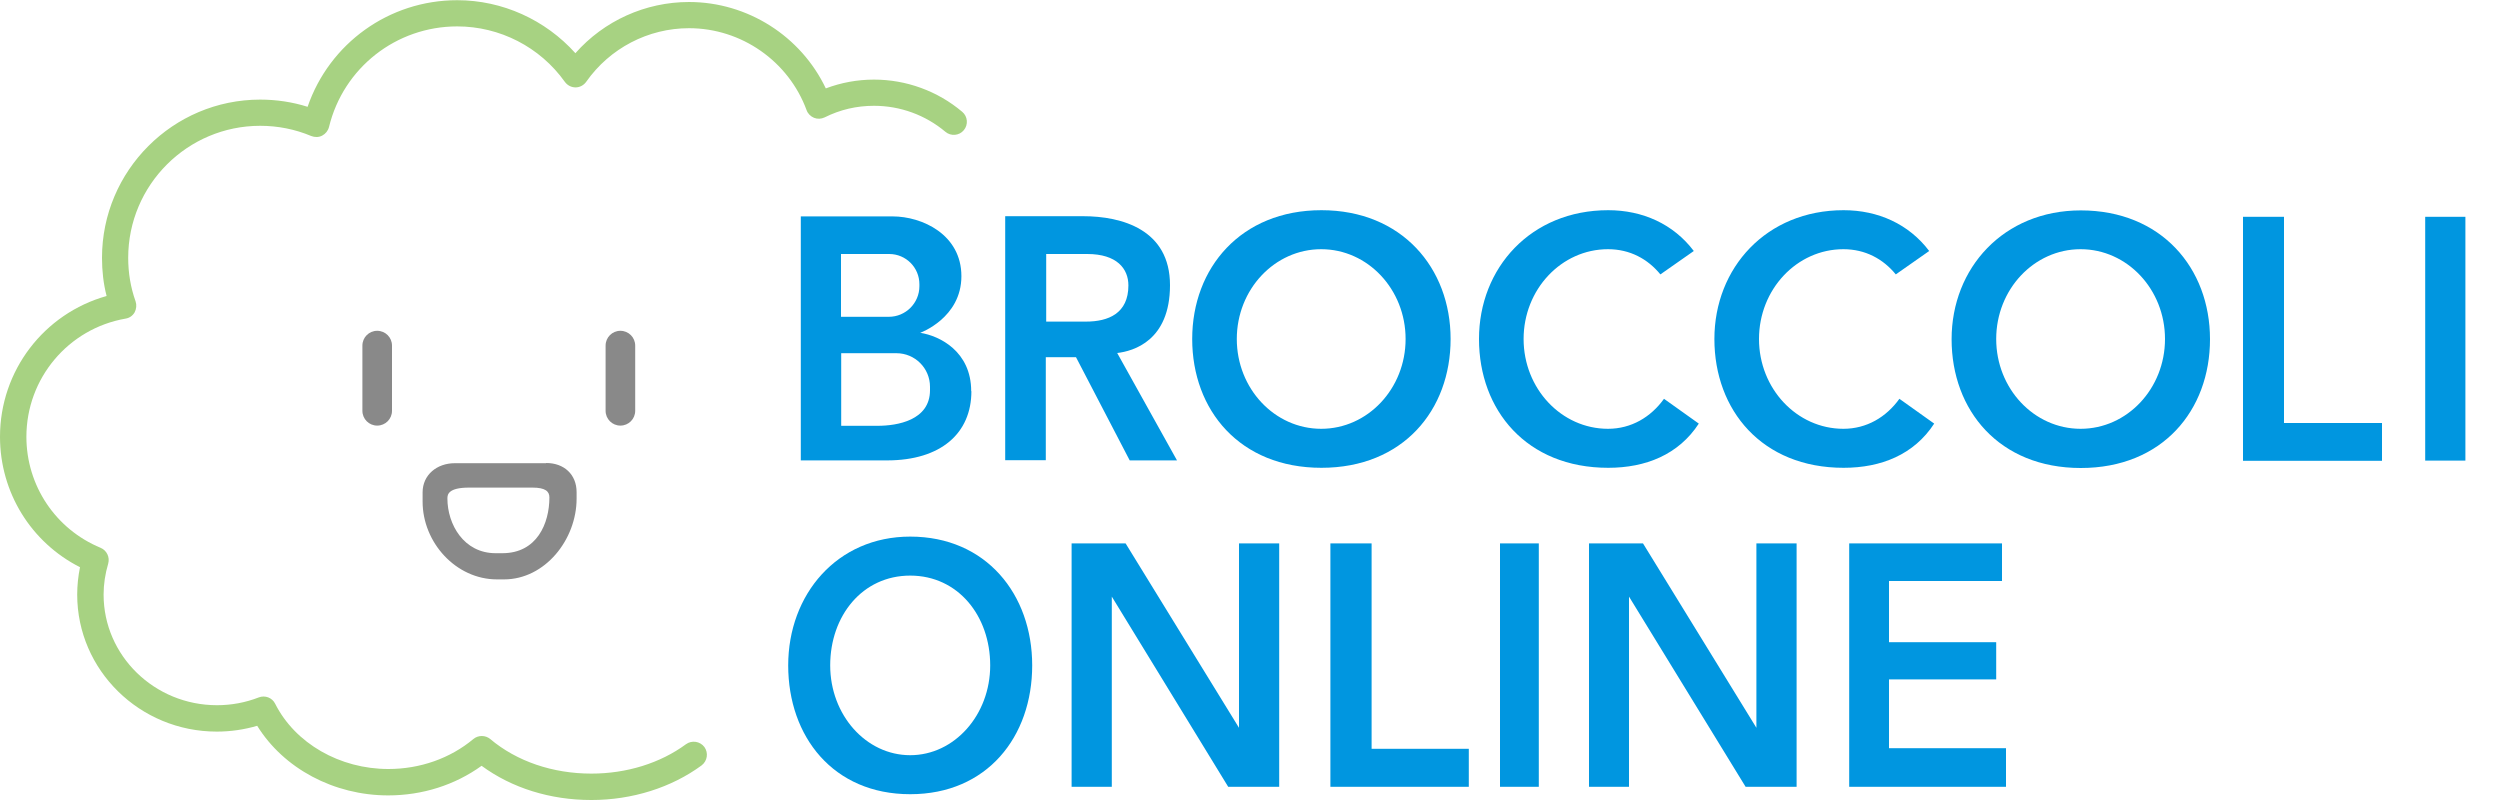
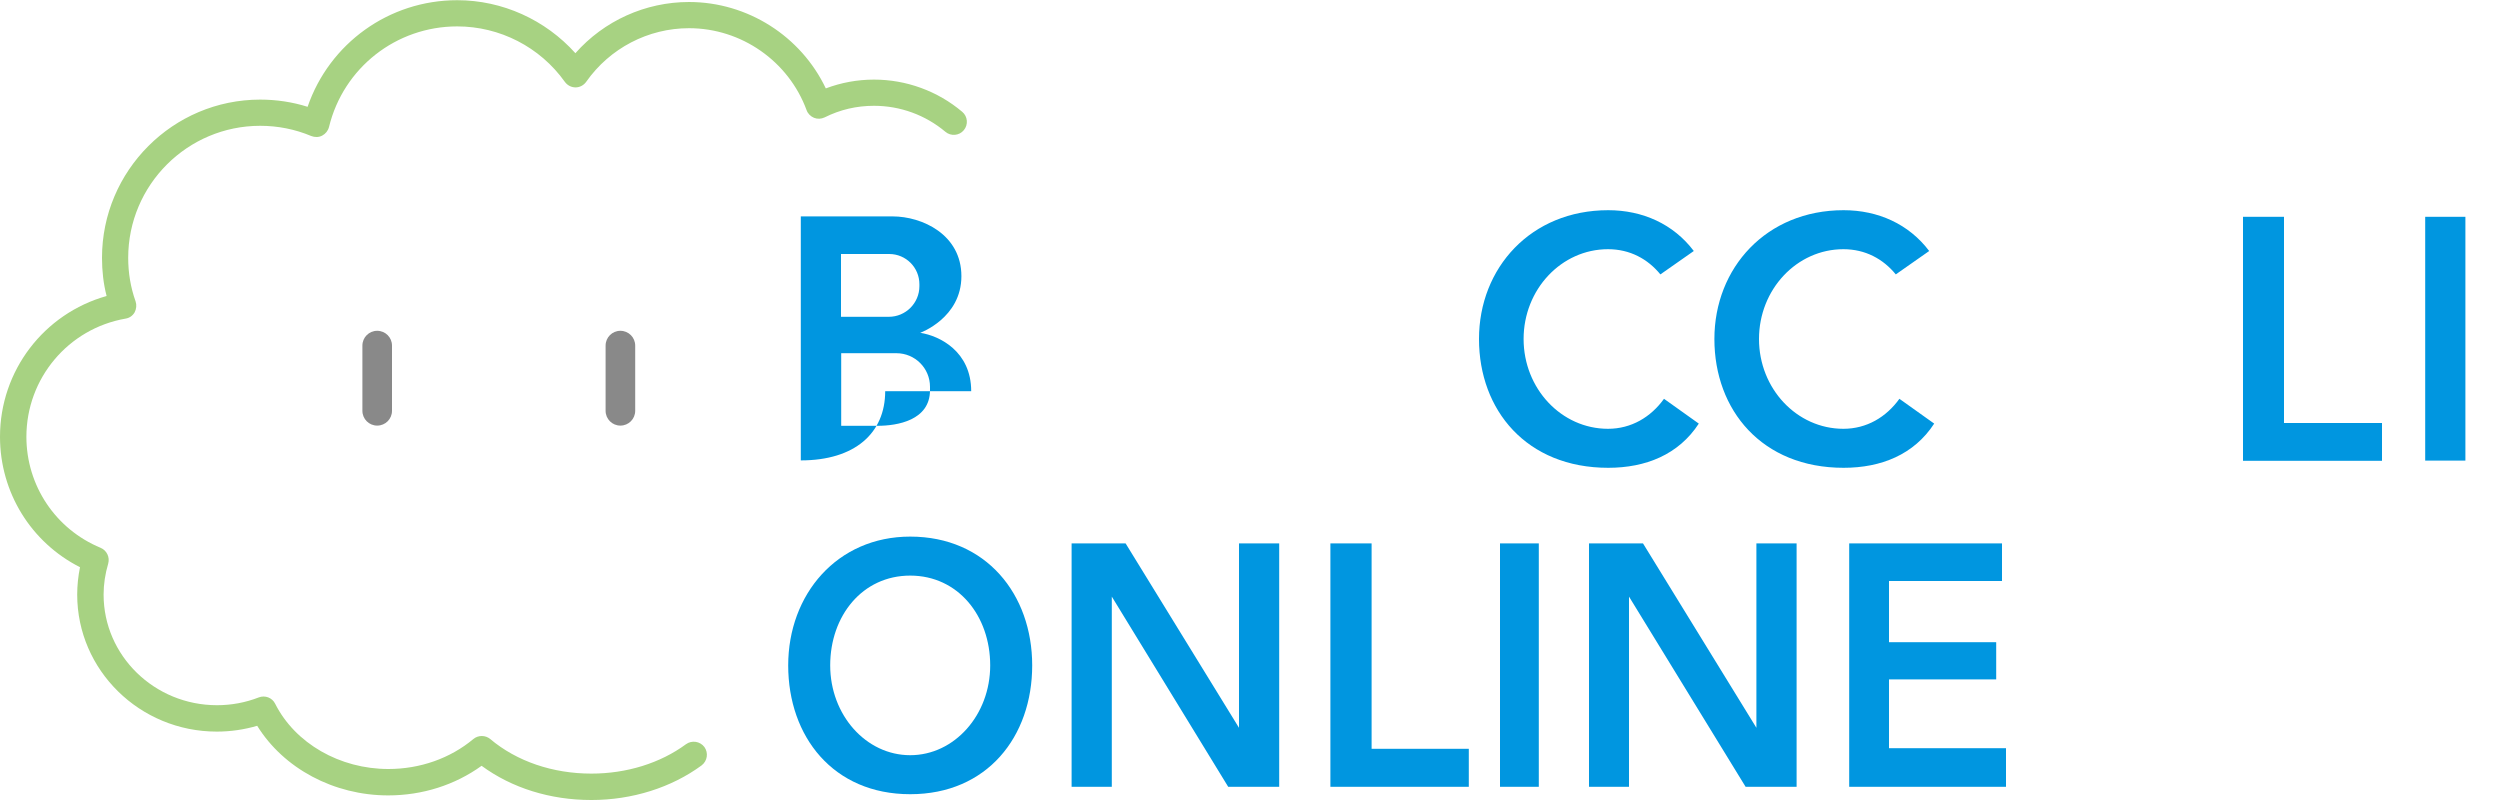
<svg xmlns="http://www.w3.org/2000/svg" id="Layer_2" version="1.1" viewBox="0 0 125 40">
  <defs>
    <style>
      .st0 {
        fill: #0096e0;
      }

      .st1 {
        fill: #898989;
      }

      .st2 {
        fill: #a7d282;
      }

      .st3 {
        fill: none;
      }
    </style>
  </defs>
-   <rect class="st3" width="125" height="40" />
  <g>
    <path class="st2" d="M29.56,40c-2.05,0-3.97-.6-5.48-1.71-1.33.96-2.96,1.48-4.67,1.48-2.72,0-5.23-1.35-6.55-3.48-.65.19-1.33.29-2.02.29-3.85,0-6.98-3.07-6.98-6.85,0-.46.05-.92.14-1.37-2.45-1.24-4-3.74-4-6.52,0-3.31,2.2-6.16,5.33-7.04-.16-.62-.23-1.26-.23-1.91,0-4.36,3.55-7.91,7.91-7.91.81,0,1.61.12,2.37.36,1.09-3.17,4.07-5.33,7.48-5.33,2.26,0,4.41.98,5.91,2.65,1.43-1.62,3.5-2.56,5.68-2.56,2.93,0,5.6,1.71,6.84,4.32.77-.29,1.58-.44,2.41-.44,1.61,0,3.18.57,4.41,1.61.28.23.31.65.08.92-.23.28-.65.31-.92.08-1-.84-2.26-1.3-3.57-1.3-.87,0-1.69.19-2.47.58-.17.08-.36.09-.53.02-.17-.07-.31-.21-.37-.38-.9-2.45-3.26-4.1-5.88-4.1-2.04,0-3.96,1-5.14,2.68-.12.17-.32.28-.53.28-.21,0-.41-.1-.54-.28-1.24-1.74-3.25-2.77-5.38-2.77-3.05,0-5.69,2.07-6.41,5.03-.05.19-.17.34-.34.43-.17.09-.37.09-.55.02-.81-.34-1.67-.51-2.55-.51-3.64,0-6.6,2.96-6.6,6.6,0,.75.12,1.48.37,2.18.06.18.04.38-.05.55-.1.17-.26.28-.45.31-2.87.5-4.96,2.99-4.96,5.91,0,2.44,1.46,4.62,3.71,5.55.31.13.47.47.38.79-.15.51-.23,1.03-.23,1.55,0,3.05,2.54,5.53,5.67,5.53.72,0,1.42-.13,2.09-.39.31-.12.67.01.82.32,1,1.98,3.23,3.26,5.66,3.26,1.58,0,3.09-.53,4.25-1.5.24-.2.6-.2.84,0,1.33,1.12,3.13,1.73,5.06,1.73,1.76,0,3.44-.52,4.73-1.47.29-.21.7-.15.92.14.21.29.15.7-.14.92-1.51,1.11-3.47,1.73-5.51,1.73Z" />
    <path class="st1" d="M18.86,21.28c-.41,0-.74-.33-.74-.74v-3.26c0-.41.33-.74.74-.74s.74.33.74.74v3.26c0,.41-.33.74-.74.74Z" />
    <path class="st1" d="M31.02,21.28c-.41,0-.74-.33-.74-.74v-3.26c0-.41.33-.74.74-.74s.74.33.74.74v3.26c0,.41-.33.74-.74.74Z" />
-     <path class="st1" d="M27.31,23.16h-4.57c-.89,0-1.61.58-1.61,1.46v.46c0,2.05,1.67,3.89,3.72,3.89h.35c2.05,0,3.63-1.99,3.63-4.04v-.32c0-.89-.63-1.46-1.52-1.46ZM25.14,27.66h-.36c-1.59,0-2.41-1.44-2.41-2.74,0-.2.05-.54,1.09-.54h3.16c.65,0,.85.19.85.49,0,1.3-.62,2.79-2.35,2.79Z" />
    <g>
-       <path class="st0" d="M48.56,19.56c0-1.99-1.58-2.77-2.55-2.92,0,0,2.06-.74,2.06-2.83s-1.97-2.99-3.44-2.99h-4.59v12.2h4.31c2.7,0,4.22-1.36,4.22-3.46ZM42.06,12.7h2.4c.84,0,1.51.68,1.51,1.51v.1c0,.84-.68,1.53-1.53,1.53h-2.39v-3.14ZM42.06,21.28v-3.62h2.76c.93,0,1.68.75,1.68,1.68v.17c0,1.51-1.64,1.78-2.62,1.78h-1.82Z" />
-       <path class="st0" d="M56.49,23.02h2.36l-2.99-5.37c.8-.09,2.64-.61,2.64-3.39s-2.4-3.45-4.35-3.45h-3.89v12.2h2.03v-5.15h1.51l2.68,5.15ZM52.3,12.7h2.06c1.49,0,2.06.74,2.06,1.57,0,1.4-1,1.81-2.12,1.81h-1.99v-3.37Z" />
-       <path class="st0" d="M72.53,16.95c0-3.55-2.44-6.44-6.46-6.44s-6.46,2.88-6.46,6.44,2.38,6.44,6.46,6.44,6.46-2.88,6.46-6.44ZM66.06,21.44c-2.33,0-4.22-2.01-4.22-4.49s1.89-4.49,4.22-4.49,4.22,2.01,4.22,4.49-1.89,4.49-4.22,4.49Z" />
-       <path class="st0" d="M104.04,10.52c-3.86,0-6.46,2.88-6.46,6.44s2.38,6.44,6.46,6.44,6.46-2.88,6.46-6.44-2.44-6.44-6.46-6.44ZM104.03,21.44c-2.33,0-4.22-2.01-4.22-4.49s1.89-4.49,4.22-4.49,4.22,2.01,4.22,4.49-1.89,4.49-4.22,4.49Z" />
+       <path class="st0" d="M48.56,19.56c0-1.99-1.58-2.77-2.55-2.92,0,0,2.06-.74,2.06-2.83s-1.97-2.99-3.44-2.99h-4.59v12.2c2.7,0,4.22-1.36,4.22-3.46ZM42.06,12.7h2.4c.84,0,1.51.68,1.51,1.51v.1c0,.84-.68,1.53-1.53,1.53h-2.39v-3.14ZM42.06,21.28v-3.62h2.76c.93,0,1.68.75,1.68,1.68v.17c0,1.51-1.64,1.78-2.62,1.78h-1.82Z" />
      <path class="st0" d="M45.51,26.83c-3.65,0-6.1,2.88-6.1,6.44s2.25,6.44,6.1,6.44,6.1-2.88,6.1-6.44-2.31-6.44-6.1-6.44ZM45.51,37.76c-2.21,0-4-2.01-4-4.49s1.61-4.49,4-4.49,4,2.01,4,4.49-1.79,4.49-4,4.49Z" />
      <path class="st0" d="M80.41,23.39c1.88,0,3.52-.66,4.53-2.21l-1.74-1.24h0c-.66.92-1.64,1.5-2.8,1.5-2.33,0-4.22-2.01-4.22-4.49s1.89-4.49,4.22-4.49c1.1,0,1.99.49,2.62,1.26l1.67-1.17c-1.02-1.35-2.56-2.04-4.28-2.04-3.86,0-6.46,2.88-6.46,6.44s2.38,6.44,6.46,6.44Z" />
      <path class="st0" d="M96.71,21.18l-1.74-1.24h0c-.66.92-1.64,1.5-2.8,1.5-2.33,0-4.22-2.01-4.22-4.49s1.89-4.49,4.22-4.49c1.1,0,1.99.49,2.62,1.26l1.67-1.17c-1.02-1.35-2.56-2.04-4.28-2.04-3.86,0-6.46,2.88-6.46,6.44s2.38,6.44,6.46,6.44c1.88,0,3.52-.66,4.53-2.21Z" />
      <polygon class="st0" points="114.2 10.84 112.15 10.84 112.15 23.04 119.1 23.04 119.1 21.15 114.2 21.15 114.2 10.84" />
      <rect class="st0" x="121.26" y="10.84" width="2.01" height="12.19" />
      <polygon class="st0" points="61.95 36.39 56.28 27.17 53.58 27.17 53.58 39.34 55.59 39.34 55.59 29.83 61.41 39.34 63.96 39.34 63.96 27.17 61.95 27.17 61.95 36.39" />
      <polygon class="st0" points="87.82 36.39 82.15 27.17 79.45 27.17 79.45 39.34 81.45 39.34 81.45 29.83 87.28 39.34 89.83 39.34 89.83 27.17 87.82 27.17 87.82 36.39" />
      <polygon class="st0" points="68.58 27.17 66.52 27.17 66.52 39.34 73.44 39.34 73.44 37.44 68.58 37.44 68.58 27.17" />
      <rect class="st0" x="75" y="27.17" width="1.94" height="12.17" />
      <polygon class="st0" points="94.45 33.97 99.81 33.97 99.81 32.11 94.45 32.11 94.45 29.05 100.1 29.05 100.1 27.17 92.46 27.17 92.46 39.34 100.3 39.34 100.3 37.41 94.45 37.41 94.45 33.97" />
    </g>
  </g>
</svg>